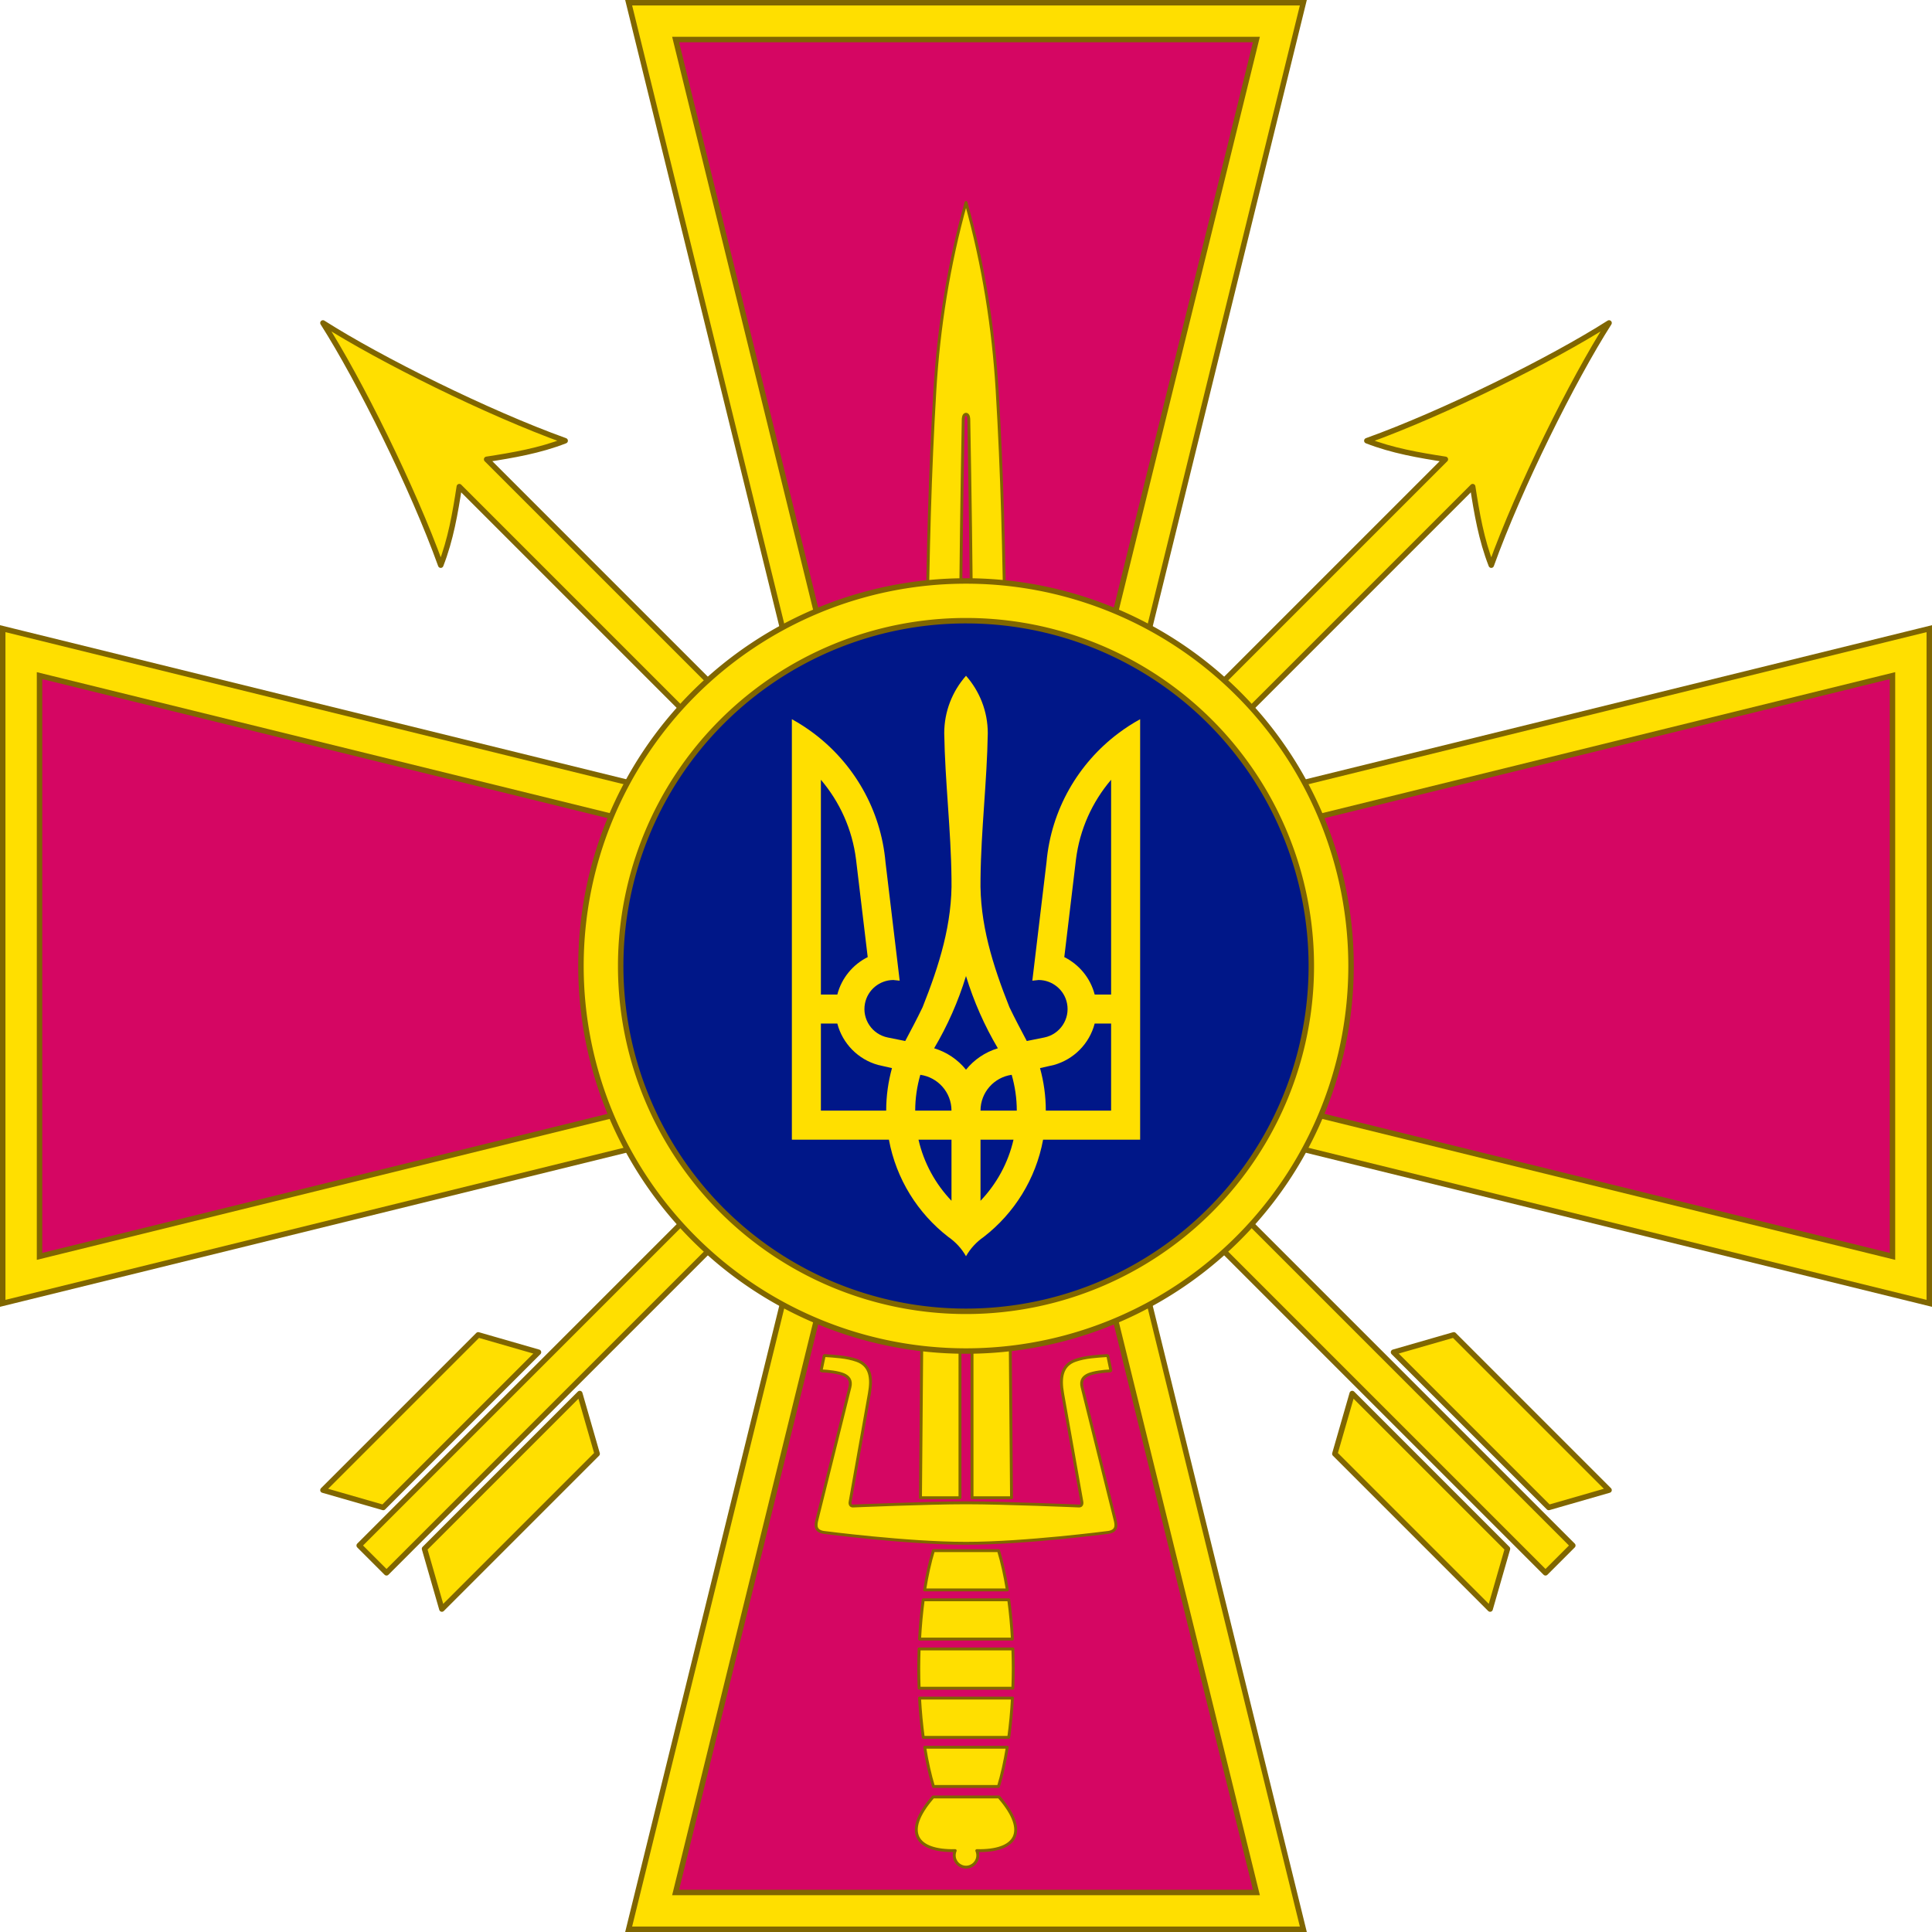
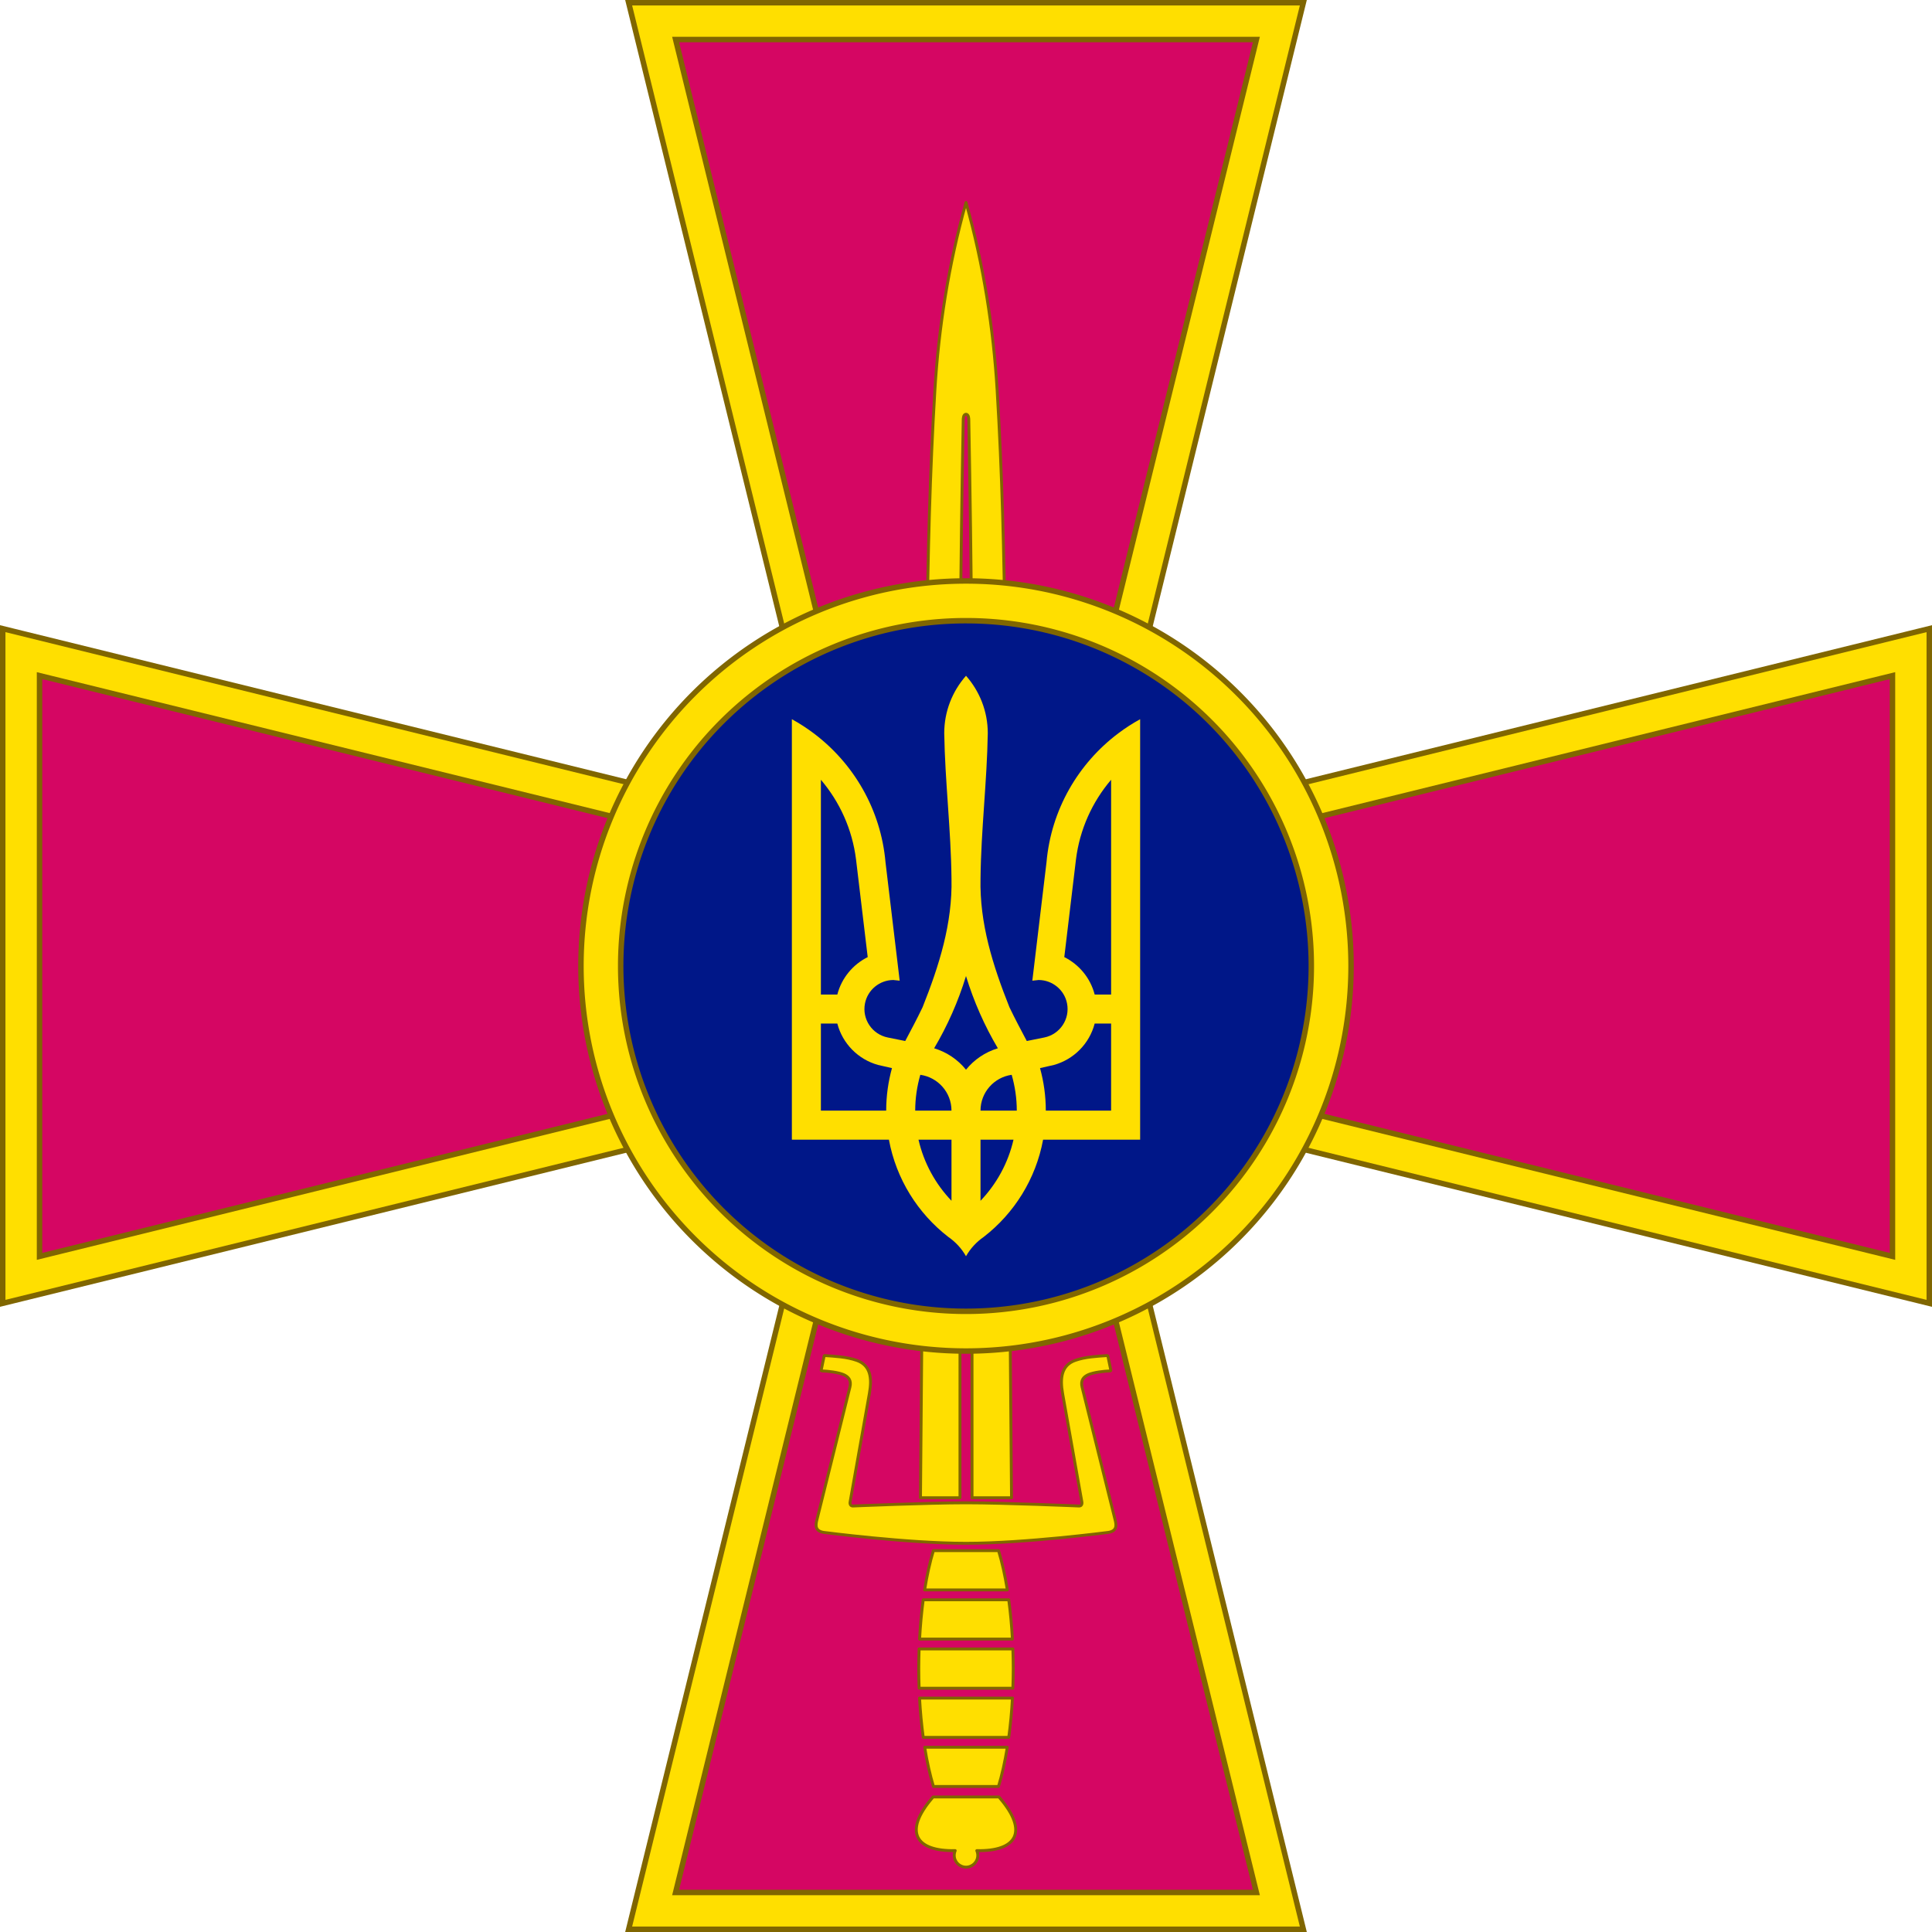
<svg xmlns="http://www.w3.org/2000/svg" xmlns:ns1="http://www.inkscape.org/namespaces/inkscape" xmlns:ns2="http://sodipodi.sourceforge.net/DTD/sodipodi-0.dtd" width="141.111mm" height="141.111mm" viewBox="0 0 500 500" id="svg9730" version="1.1" ns1:version="0.92.1 r15371" ns2:docname="Special Operations Forces of Ukraine.svg">
  <defs id="defs9732">
    <ns1:path-effect effect="spiro" id="path-effect1182" is_visible="true" />
    <ns1:path-effect effect="spiro" id="path-effect1177" is_visible="true" />
    <clipPath clipPathUnits="userSpaceOnUse" id="clipPath26">
      <path d="M 0,0 H 595.276 V 841.89 H 0 Z" id="path24" ns1:connector-curvature="0" />
    </clipPath>
  </defs>
  <ns2:namedview id="base" pagecolor="#ffffff" bordercolor="#666666" borderopacity="1.0" ns1:pageopacity="0.0" ns1:pageshadow="2" ns1:zoom="1.1718751" ns1:cx="266.66669" ns1:cy="266.66659" ns1:document-units="px" ns1:current-layer="layer1" showgrid="false" fit-margin-top="0" fit-margin-left="0" fit-margin-right="0" fit-margin-bottom="0" ns1:window-width="1600" ns1:window-height="838" ns1:window-x="-8" ns1:window-y="-8" ns1:window-maximized="1" ns1:snap-global="false" ns1:snap-bbox="true" ns1:bbox-paths="true" ns1:bbox-nodes="true" ns1:snap-bbox-edge-midpoints="true" ns1:snap-bbox-midpoints="true" ns1:object-paths="true" ns1:snap-intersection-paths="true" ns1:snap-smooth-nodes="true" ns1:snap-midpoints="true" />
  <g ns1:label="Layer 1" ns1:groupmode="layer" id="layer1" transform="translate(749.768,-2449.756)">
    <g id="g1403" transform="translate(-874.768,292.394)">
-       <path style="opacity:1;fill:#ffdf00;fill-opacity:1;fill-rule:evenodd;stroke:#806600;stroke-width:1.411;stroke-linecap:round;stroke-linejoin:round;stroke-miterlimit:4;stroke-dasharray:none;stroke-dashoffset:0;stroke-opacity:1;paint-order:normal" d="m 541.423,2240.939 c -14.832,9.455 -42.641,23.274 -62.688,30.485 6.625,2.585 13.469,3.745 20.328,4.809 l -281.105,281.105 7.067,7.067 281.105,-281.105 c 1.064,6.859 2.223,13.703 4.809,20.328 7.211,-20.047 21.03,-47.856 30.485,-62.688 z m -277.062,266.376 -15.6,-4.494 -40.183,40.183 15.602,4.493 z m 10.687,10.687 -40.181,40.181 4.493,15.602 40.183,-40.183 z" id="path1136" ns1:connector-curvature="0" />
-       <path ns1:connector-curvature="0" id="path1138" d="m 208.577,2240.939 c 14.832,9.455 42.641,23.274 62.688,30.485 -6.625,2.585 -13.469,3.745 -20.328,4.809 l 281.105,281.105 -7.067,7.067 -281.105,-281.105 c -1.064,6.859 -2.223,13.703 -4.809,20.328 -7.211,-20.047 -21.03,-47.856 -30.485,-62.688 z m 277.062,266.376 15.6,-4.494 40.183,40.183 -15.602,4.493 z m -10.687,10.687 40.181,40.181 -4.493,15.602 -40.183,-40.183 z" style="opacity:1;fill:#ffdf00;fill-opacity:1;fill-rule:evenodd;stroke:#806600;stroke-width:1.411;stroke-linecap:round;stroke-linejoin:round;stroke-miterlimit:4;stroke-dasharray:none;stroke-dashoffset:0;stroke-opacity:1;paint-order:normal" />
      <path style="color:#000000;font-style:normal;font-variant:normal;font-weight:normal;font-stretch:normal;font-size:medium;line-height:normal;font-family:sans-serif;text-indent:0;text-align:start;text-decoration:none;text-decoration-line:none;text-decoration-style:solid;text-decoration-color:#000000;letter-spacing:normal;word-spacing:normal;text-transform:none;writing-mode:lr-tb;direction:ltr;baseline-shift:baseline;text-anchor:start;white-space:normal;clip-rule:nonzero;display:inline;overflow:visible;visibility:visible;opacity:1;isolation:auto;mix-blend-mode:normal;color-interpolation:sRGB;color-interpolation-filters:linearRGB;solid-color:#000000;solid-opacity:1;fill:#ffdf00;fill-opacity:1;fill-rule:nonzero;stroke:#806600;stroke-width:1.411;stroke-linecap:butt;stroke-linejoin:miter;stroke-miterlimit:4;stroke-dasharray:none;stroke-dashoffset:0;stroke-opacity:1;color-rendering:auto;image-rendering:auto;shape-rendering:auto;text-rendering:auto;enable-background:accumulate" d="m 287.697,2158.068 52.858,214.85 -214.85,-52.858 v 174.605 l 214.853,-52.861 -52.861,214.853 h 174.605 l -52.864,-214.856 214.856,52.864 v -174.605 l -214.853,52.861 52.861,-214.853 z" id="path1140" ns1:connector-curvature="0" ns2:nodetypes="ccccccccccccc" />
      <path style="opacity:1;fill:#d50663;stroke:#806600;stroke-width:1.411;stroke-linecap:butt;stroke-linejoin:miter" d="m 353.567,2385.929 -53.718,-218.337 h 150.303 l -53.718,218.337 218.337,-53.718 v 150.303 l -218.337,-53.718 53.718,218.337 H 299.849 l 53.718,-218.337 -218.337,53.718 v -150.303 z" id="path1142" ns1:connector-curvature="0" ns2:nodetypes="ccccccccccccc" />
      <path style="opacity:1;vector-effect:none;fill:#ffdf00;fill-opacity:1;fill-rule:evenodd;stroke:#806600;stroke-width:0.75;stroke-linecap:round;stroke-linejoin:round;stroke-miterlimit:4;stroke-dasharray:none;stroke-dashoffset:0;stroke-opacity:1" d="m 375.001,2209.778 c -4.573,16.264 -7.093,32.68 -8.047,48.45 -2.592,42.806 -2.07,85.65 -2.424,128.474 l -1.307,158.276 h 10.218 l 0.002,-56.085 c 0.003,-74.32 -0.6,-148.106 0.838,-222.958 0,0 -0.024,-1.359 0.72,-1.359 0.744,0 0.721,1.359 0.721,1.359 1.438,74.852 0.959,148.638 0.838,222.958 l 0.002,56.085 h 10.218 l -1.306,-158.276 c -0.354,-42.824 0.167,-85.668 -2.424,-128.474 -0.955,-15.77 -3.474,-32.185 -8.047,-48.45 z m -36.573,298.403 c -0.089,0.011 -0.156,0.086 -0.156,0.176 l -0.75,3.621 c -2.5e-4,0.097 0.077,0.176 0.174,0.178 1.658,0.042 4.29,0.381 5.611,0.951 0.661,0.285 1.175,0.67 1.474,1.187 0.299,0.516 0.394,1.174 0.176,2.051 l -8.555,34.395 c -0.178,0.715 -0.3,1.41 -0.084,2.005 0.216,0.595 0.788,1.033 1.84,1.199 h 0.004 c 0,0 21.652,2.82 36.656,2.82 h 0.183 c 0.06,10e-5 0.124,0 0.183,0 15.003,0 36.654,-2.82 36.654,-2.82 h 0.004 c 1.052,-0.166 1.624,-0.605 1.84,-1.199 0.216,-0.595 0.094,-1.29 -0.084,-2.005 l -8.555,-34.395 c -0.218,-0.877 -0.123,-1.535 0.176,-2.051 0.299,-0.516 0.815,-0.901 1.476,-1.187 1.322,-0.57 3.955,-0.909 5.613,-0.951 0.095,0 0.171,-0.082 0.17,-0.178 l -0.75,-3.621 c -5.9e-4,-0.102 -0.087,-0.182 -0.189,-0.176 -2.781,0.206 -5.615,0.323 -8.251,1.241 -1.777,0.62 -2.8,1.77 -3.261,3.267 -0.462,1.497 -0.381,3.328 -0.018,5.367 l 4.98,28.008 c 0.056,0.316 0.008,0.585 -0.112,0.763 -0.12,0.179 -0.311,0.289 -0.623,0.289 -0.01,-4e-4 -19.43,-0.83 -29.163,-0.83 h -0.092 -0.09 c -9.733,0 -29.156,0.829 -29.167,0.83 -0.312,0 -0.502,-0.11 -0.623,-0.289 -0.12,-0.179 -0.168,-0.447 -0.112,-0.763 l 4.98,-28.008 c 0.363,-2.039 0.447,-3.87 -0.015,-5.367 -0.462,-1.497 -1.488,-2.647 -3.265,-3.267 -2.636,-0.919 -5.466,-1.035 -8.247,-1.241 h -0.037 z m 28.132,50.491 c -0.901,2.967 -1.666,6.393 -2.267,10.157 h 21.405 c -0.604,-3.766 -1.37,-7.191 -2.274,-10.157 z m -2.633,12.717 c -0.434,3.236 -0.748,6.65 -0.934,10.159 h 24.014 c -0.189,-3.511 -0.507,-6.924 -0.945,-10.159 z m -1.057,12.719 c -0.063,1.685 -0.097,3.381 -0.101,5.079 0.003,1.698 0.036,3.393 0.099,5.077 h 24.256 c 0.064,-1.684 0.099,-3.379 0.104,-5.077 -0.005,-1.699 -0.04,-3.395 -0.104,-5.079 z m 0.11,12.717 c 0.193,3.512 0.514,6.926 0.956,10.159 h 22.13 c 0.441,-3.233 0.762,-6.647 0.954,-10.159 z m 1.328,12.719 c 0.602,3.765 1.368,7.19 2.271,10.157 h 16.824 c 0.908,-2.962 1.68,-6.388 2.287,-10.157 z m 2.17,12.867 -0.269,0.33 c -7.409,8.684 -4.286,13.78 5.995,13.559 0.004,4e-4 0.006,0 0.009,0 -0.171,0.387 -0.26,0.805 -0.26,1.229 -1e-5,1.683 1.364,3.047 3.047,3.047 1.683,0 3.047,-1.364 3.047,-3.047 -1.5e-4,-0.423 -0.089,-0.842 -0.26,-1.229 0.004,-3e-4 0.003,0 0.007,0 10.293,0.221 13.416,-4.888 5.971,-13.592 l -0.244,-0.297 z" id="path1144" ns1:connector-curvature="0" ns2:nodetypes="cscccsczcccccsccccccccccccscsccsccccccccccccccscscccccccccccccccccccccccccccccccccccccccccsccccccc" />
      <path style="opacity:1;fill:#ffdf00;stroke:#806600;stroke-width:1.411;stroke-linecap:round;stroke-linejoin:round;stroke-miterlimit:4;stroke-dasharray:none" d="m 474.648,2407.362 a 99.648,99.648 0 0 1 -99.648,99.648 99.648,99.648 0 0 1 -99.648,-99.648 99.648,99.648 0 0 1 99.648,-99.648 99.648,99.648 0 0 1 99.648,99.648 z" id="path1146" ns1:connector-curvature="0" />
      <path id="path1148" d="m 464.367,2407.362 a 89.367,89.367 0 0 1 -89.367,89.367 89.367,89.367 0 0 1 -89.367,-89.367 89.367,89.367 0 0 1 89.367,-89.367 89.367,89.367 0 0 1 89.367,89.367 z" style="opacity:1;fill:#001788;stroke:#806600;stroke-width:1.411;stroke-linecap:round;stroke-linejoin:round;stroke-miterlimit:4;stroke-dasharray:none" ns1:connector-curvature="0" />
      <path style="display:inline;opacity:1;fill:#ffdf00;fill-opacity:1;stroke-width:1.411" id="path1150" d="m 375,2332.253 c -3.5,3.972 -5.633,9.171 -5.633,14.878 0.207,12.53 1.744,25.035 1.878,37.562 0.278,11.675 -3.224,22.64 -7.482,33.336 -1.419,2.956 -2.953,5.849 -4.489,8.745 l -4.518,-0.91 c -4.066,-0.813 -6.71,-4.767 -5.897,-8.833 0.711,-3.558 3.842,-6.029 7.335,-6.045 l 1.643,0.176 -3.668,-30.637 c -1.199,-13.643 -8.236,-25.609 -18.601,-33.395 -1.781,-1.338 -3.669,-2.561 -5.633,-3.639 v 108.813 H 355.049 c 1.878,10.196 7.488,19.079 15.374,25.178 1.876,1.293 3.447,2.998 4.577,4.989 1.13,-1.99 2.701,-3.696 4.577,-4.989 7.886,-6.1 13.496,-14.982 15.374,-25.178 h 25.115 v -108.813 c -1.965,1.078 -3.852,2.301 -5.633,3.639 -10.366,7.786 -17.403,19.752 -18.601,33.395 l -3.667,30.637 1.643,-0.176 c 3.493,0.017 6.624,2.487 7.335,6.045 0.813,4.066 -1.832,8.02 -5.897,8.833 l -4.518,0.91 c -1.536,-2.896 -3.07,-5.789 -4.489,-8.745 -4.258,-10.697 -7.759,-21.662 -7.482,-33.336 0.134,-12.527 1.67,-25.032 1.878,-37.562 0,-5.707 -2.133,-10.906 -5.633,-14.878 z m -37.555,26.91 c 4.861,5.706 8.123,12.816 9.095,20.63 l 3.022,25.267 c -3.848,1.916 -6.765,5.431 -7.863,9.684 h -4.254 z m 75.109,0 v 55.58 h -4.254 c -1.098,-4.253 -4.015,-7.768 -7.863,-9.684 l 3.022,-25.267 c 0.973,-7.814 4.235,-14.924 9.095,-20.63 z m -37.555,50.797 c 2.018,6.6 4.793,12.868 8.244,18.693 -3.282,0.997 -6.139,2.937 -8.244,5.546 -2.105,-2.609 -4.962,-4.549 -8.244,-5.546 3.451,-5.825 6.227,-12.093 8.244,-18.693 z m -37.555,12.296 h 4.254 c 1.341,5.184 5.388,9.281 10.533,10.711 l 3.609,0.822 c -0.966,3.504 -1.496,7.195 -1.496,11.005 h -16.9 z m 70.855,0 h 4.254 v 22.537 h -16.9 c 0,-3.809 -0.53,-7.501 -1.496,-11.005 l 3.609,-0.822 c 5.145,-1.43 9.192,-5.527 10.533,-10.711 z m -45.124,13.264 c 4.556,0.644 8.068,4.539 8.068,9.273 h -9.389 c 0,-3.22 0.477,-6.324 1.32,-9.273 z m 23.648,0 c 0.843,2.95 1.32,6.053 1.32,9.273 h -9.389 c 0,-4.734 3.512,-8.629 8.069,-9.273 z m -24.117,16.785 h 8.538 v 15.817 c -4.144,-4.333 -7.153,-9.773 -8.538,-15.817 z m 16.049,0 h 8.538 c -1.384,6.045 -4.394,11.485 -8.538,15.817 z" ns1:connector-curvature="0" />
    </g>
  </g>
</svg>